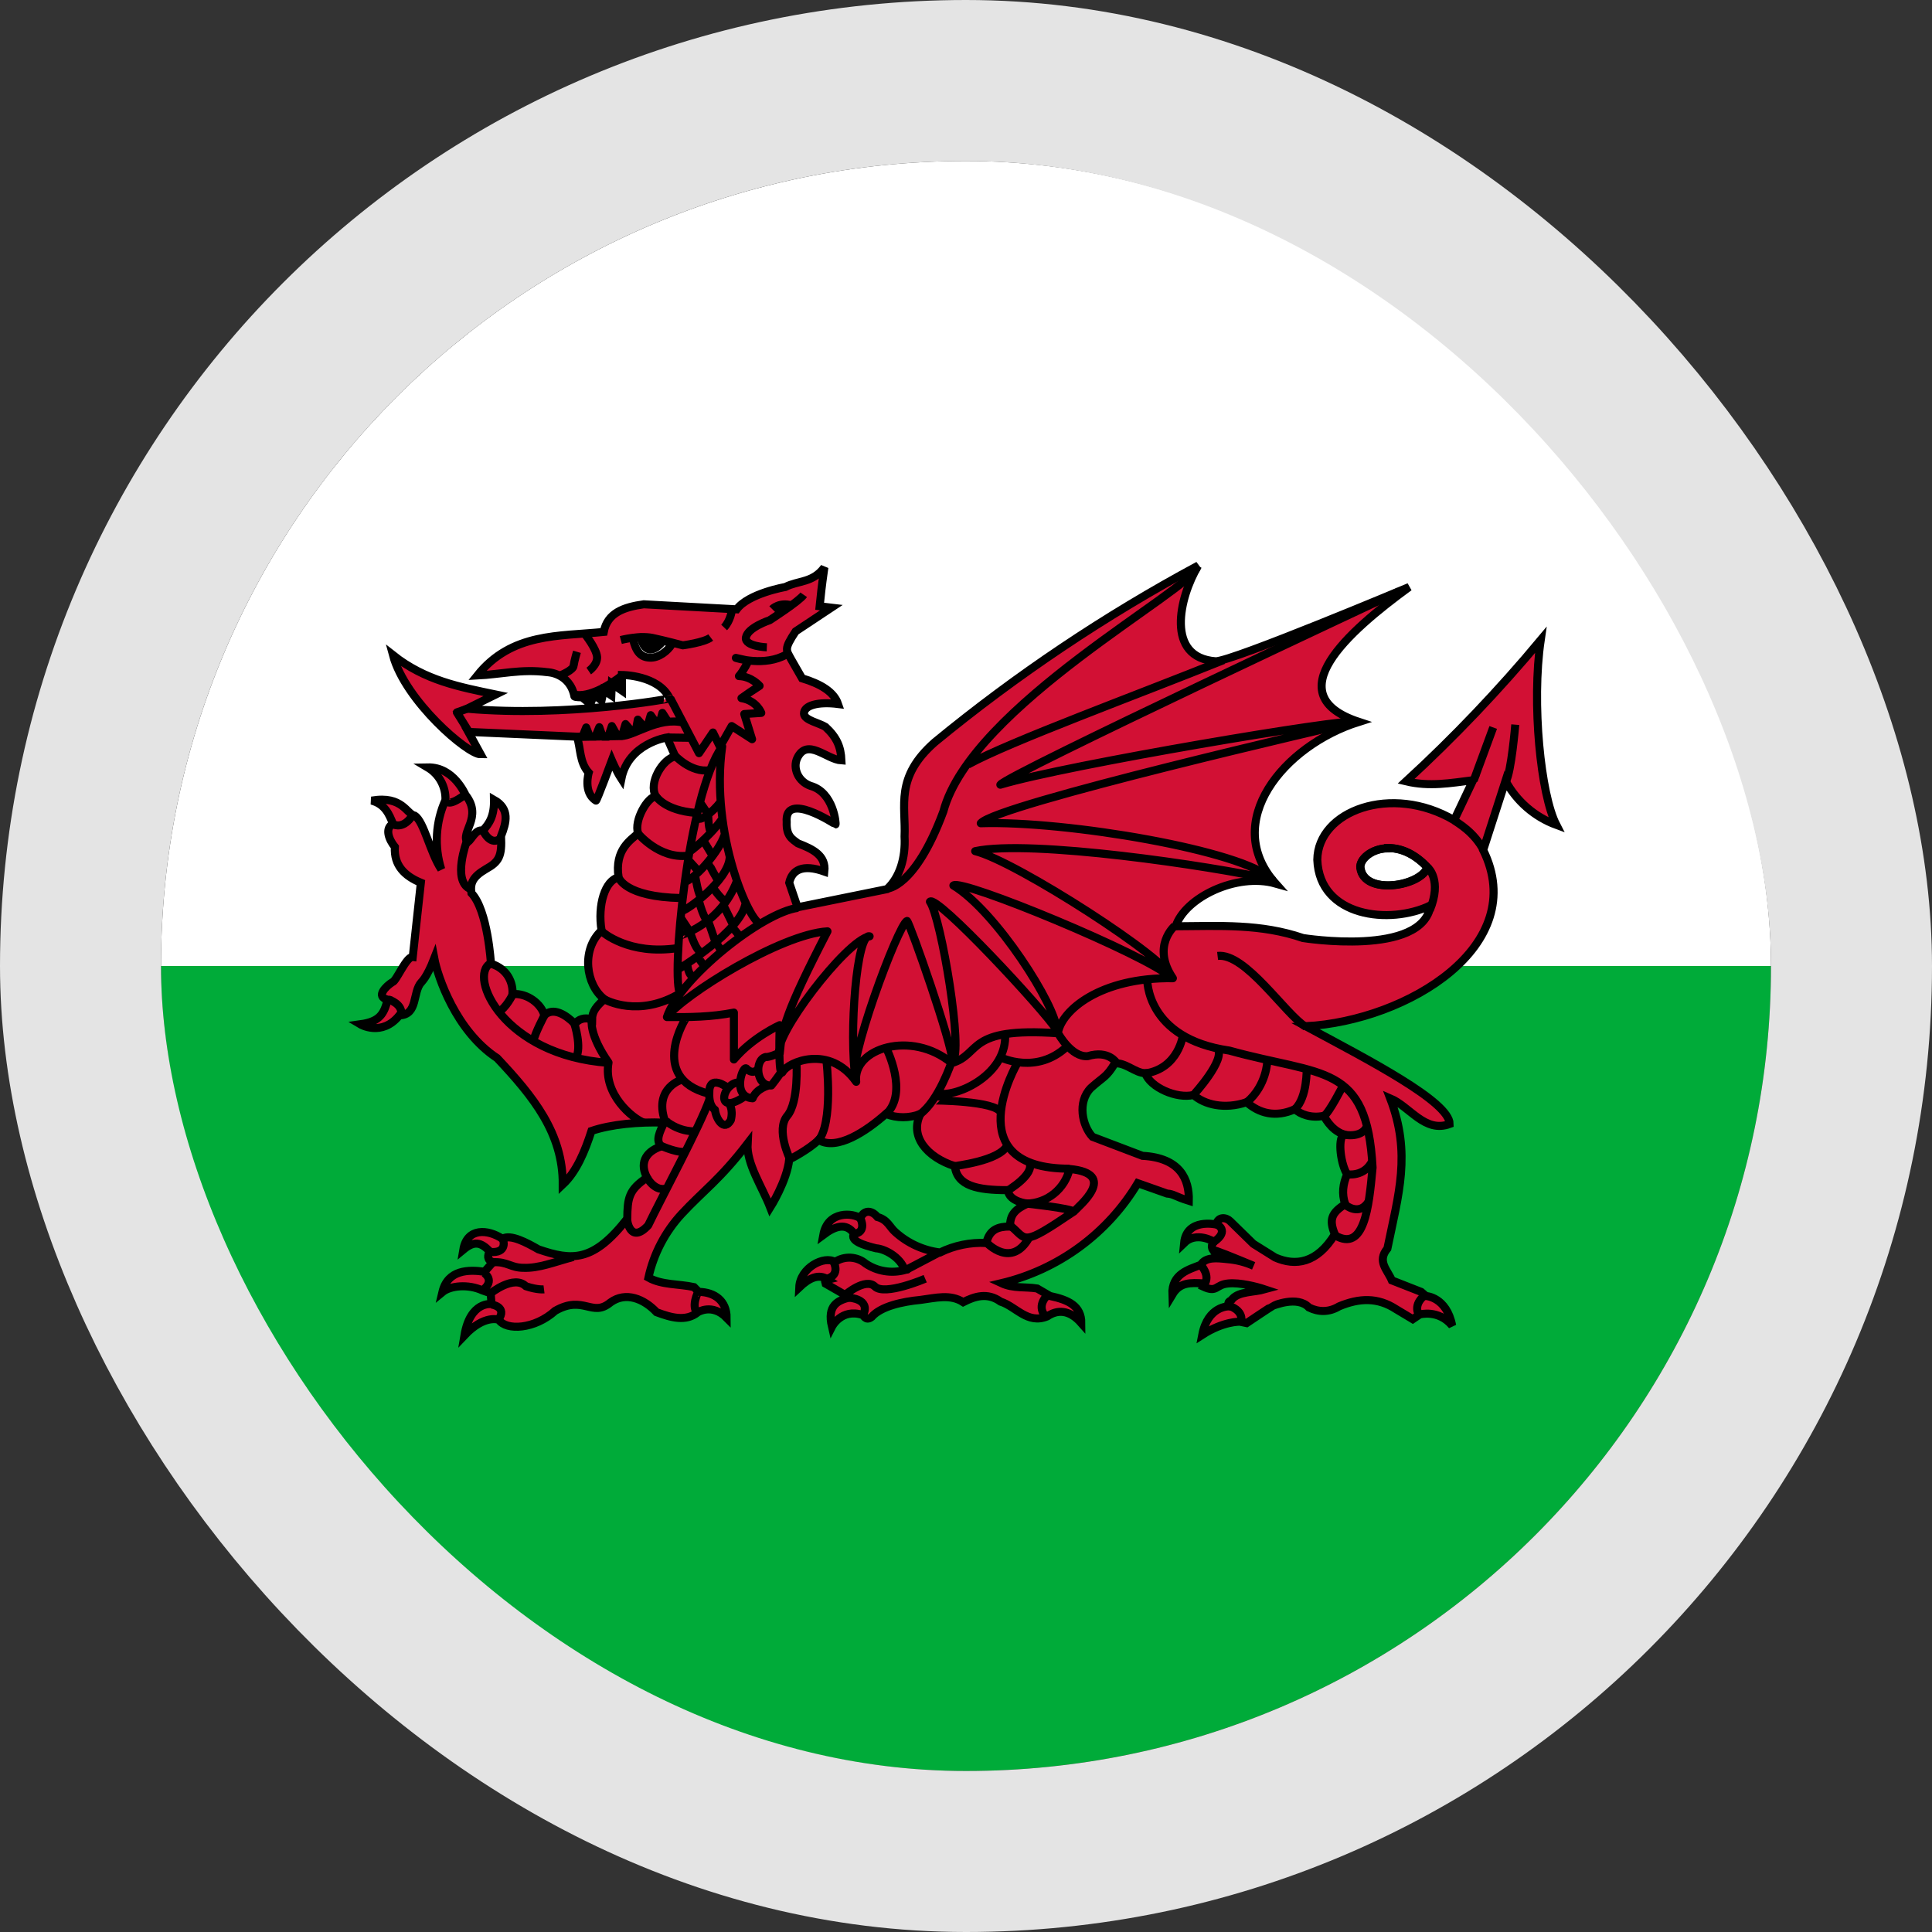
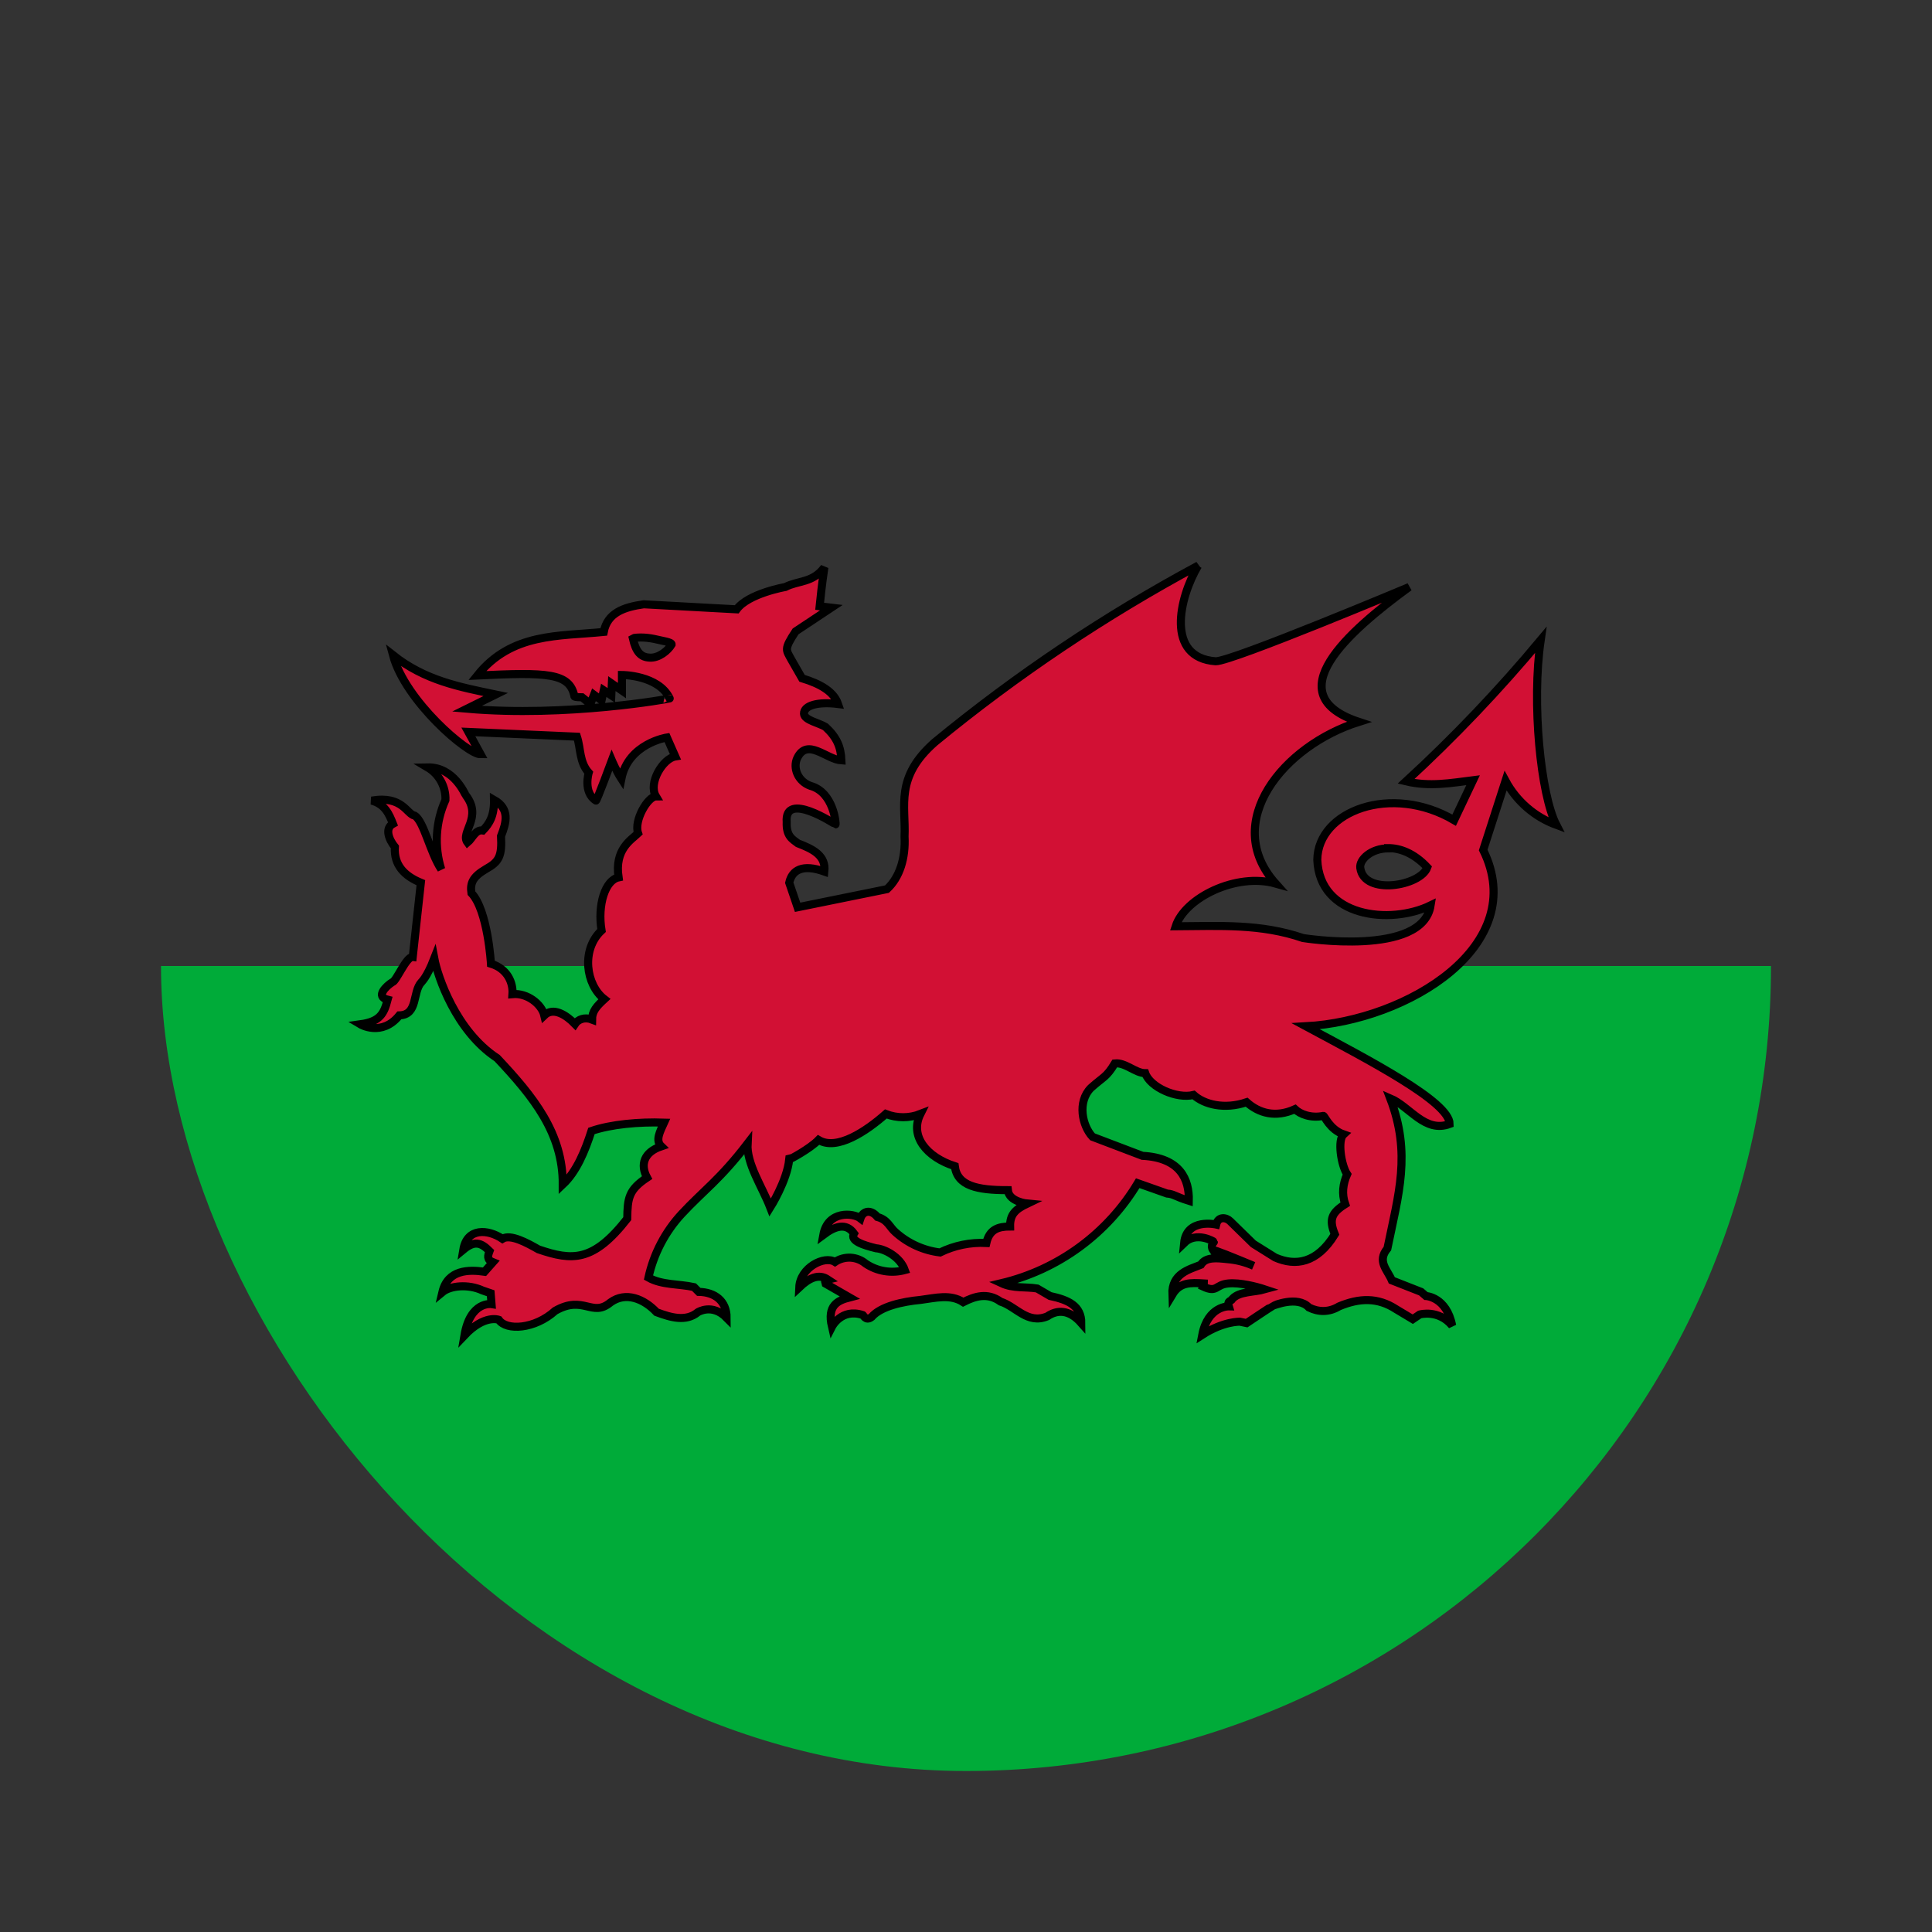
<svg xmlns="http://www.w3.org/2000/svg" width="36" height="36" viewBox="0 0 36 36" fill="none">
  <rect x="0" y="0" width="36" height="36" fill="#333333" stroke="none" />
  <g clip-path="url(#clip0_804_1350)">
    <path d="M3 18H33V33H3V18Z" fill="#00AB39" />
-     <path d="M3 3H33V18H3V3Z" fill="white" />
-     <path d="M22.329 10.537C20.589 11.473 18.943 12.576 17.417 13.831C16.673 14.486 16.881 15.007 16.855 15.59C16.876 15.985 16.766 16.349 16.527 16.568L14.862 16.906L14.706 16.448C14.758 16.214 14.95 16.094 15.361 16.24C15.393 15.943 15.153 15.824 14.867 15.714C14.763 15.636 14.648 15.579 14.659 15.319C14.612 14.726 15.564 15.361 15.569 15.361C15.58 15.361 15.538 14.762 15.101 14.643C14.867 14.559 14.768 14.309 14.857 14.122C15.044 13.742 15.403 14.153 15.679 14.169C15.668 13.919 15.595 13.742 15.382 13.545C15.268 13.472 14.987 13.42 14.981 13.3C14.976 13.144 15.242 13.071 15.616 13.118C15.538 12.889 15.289 12.743 14.945 12.639L14.742 12.285C14.648 12.108 14.602 12.103 14.825 11.765L15.491 11.323L15.273 11.297C15.299 11.057 15.304 10.974 15.361 10.573C15.143 10.865 14.877 10.813 14.633 10.938C14.633 10.938 13.946 11.057 13.727 11.354L11.995 11.26C11.63 11.312 11.318 11.416 11.25 11.775C10.418 11.859 9.533 11.786 8.893 12.587C9.33 12.566 9.71 12.462 10.199 12.525C10.199 12.525 10.616 12.535 10.704 12.977C10.714 12.993 10.845 12.993 10.845 12.993L11.001 13.118L11.068 12.946L11.209 13.05L11.25 12.863L11.391 12.957L11.401 12.738L11.589 12.868V12.577C11.589 12.577 12.27 12.577 12.479 13.014C12.489 13.019 10.564 13.368 8.701 13.206L9.237 12.941C8.56 12.8 7.92 12.681 7.322 12.207C7.551 13.061 8.716 14.06 8.956 14.055L8.727 13.638L10.751 13.727C10.824 13.95 10.793 14.2 10.97 14.398C10.97 14.398 10.86 14.767 11.105 14.918C11.115 14.939 11.401 14.169 11.401 14.169C11.401 14.169 11.49 14.377 11.578 14.512C11.708 13.852 12.427 13.742 12.427 13.742L12.583 14.096C12.354 14.133 12.073 14.591 12.223 14.84C12.073 14.84 11.807 15.288 11.89 15.527C11.76 15.652 11.448 15.824 11.526 16.349C11.277 16.401 11.131 16.859 11.209 17.338C10.824 17.697 10.917 18.353 11.261 18.618C11.12 18.748 11.032 18.842 11.032 18.998C10.897 18.946 10.772 18.993 10.714 19.081C10.548 18.91 10.309 18.759 10.142 18.92C10.095 18.717 9.83 18.498 9.549 18.524C9.564 18.311 9.455 18.051 9.148 17.957C9.148 17.957 9.091 16.963 8.784 16.641C8.758 16.459 8.805 16.339 9.055 16.193C9.299 16.058 9.356 15.954 9.336 15.579C9.434 15.329 9.507 15.074 9.205 14.903C9.211 15.199 9.122 15.345 8.997 15.475C8.857 15.454 8.805 15.621 8.711 15.699C8.571 15.511 8.997 15.23 8.68 14.819C8.664 14.804 8.461 14.289 7.967 14.299C8.072 14.361 8.159 14.45 8.217 14.557C8.276 14.665 8.305 14.786 8.3 14.908C8.117 15.314 8.089 15.773 8.222 16.198C8.014 15.886 7.899 15.303 7.728 15.199C7.577 15.173 7.504 14.819 6.926 14.918C7.176 14.986 7.254 15.178 7.322 15.35C7.166 15.434 7.244 15.642 7.358 15.782C7.337 16.126 7.54 16.323 7.842 16.448L7.691 17.832C7.571 17.817 7.384 18.29 7.311 18.301C7.197 18.373 6.989 18.571 7.223 18.628C7.155 18.884 7.088 19.034 6.713 19.086C6.713 19.086 7.114 19.326 7.441 18.92C7.795 18.91 7.681 18.488 7.852 18.301C7.852 18.296 7.946 18.233 8.092 17.858C8.154 18.191 8.493 19.211 9.263 19.716C9.939 20.434 10.491 21.116 10.486 22.073C10.746 21.829 10.902 21.444 11.021 21.074C11.386 20.949 11.906 20.902 12.374 20.918C12.296 21.09 12.208 21.251 12.322 21.36C11.995 21.47 11.927 21.704 12.057 21.943C11.714 22.172 11.693 22.323 11.688 22.708C11.053 23.52 10.662 23.494 10.033 23.28C9.825 23.161 9.512 22.989 9.362 23.083C9.091 22.901 8.701 22.875 8.633 23.286C8.841 23.114 8.961 23.15 9.122 23.312C9.091 23.395 9.065 23.473 9.185 23.52L9.028 23.697C8.737 23.655 8.342 23.655 8.243 24.077C8.388 23.957 8.721 23.921 8.992 24.046L9.143 24.098L9.159 24.3C9.159 24.3 8.763 24.238 8.654 24.883C9.028 24.488 9.294 24.592 9.294 24.592C9.434 24.8 9.965 24.769 10.345 24.425C10.876 24.123 11.032 24.555 11.375 24.269C11.662 24.061 12 24.202 12.234 24.451C12.499 24.55 12.78 24.634 13.004 24.451C13.004 24.451 13.27 24.28 13.54 24.555C13.54 24.243 13.322 24.077 13.02 24.072L12.931 23.983C12.65 23.921 12.333 23.947 12.083 23.806C12.18 23.363 12.394 22.953 12.702 22.62C13.108 22.183 13.41 21.985 13.93 21.308C13.909 21.688 14.201 22.11 14.352 22.5C14.352 22.5 14.664 22.006 14.706 21.605C14.716 21.605 15.091 21.407 15.252 21.241C15.595 21.449 16.147 21.074 16.506 20.757C16.713 20.838 16.944 20.838 17.151 20.757C16.943 21.173 17.271 21.563 17.791 21.73C17.838 22.099 18.208 22.177 18.78 22.177C18.801 22.396 19.144 22.427 19.144 22.427C18.926 22.531 18.817 22.625 18.822 22.854C18.603 22.854 18.437 22.906 18.379 23.161C18.081 23.146 17.784 23.207 17.516 23.338C17.206 23.3 16.915 23.168 16.683 22.958C16.574 22.864 16.543 22.729 16.35 22.677C16.225 22.526 16.079 22.562 16.033 22.703C15.902 22.599 15.424 22.552 15.341 23.01C15.564 22.843 15.767 22.781 15.913 22.984C15.83 23.124 16.095 23.203 16.324 23.26C16.48 23.27 16.771 23.416 16.86 23.666C16.737 23.699 16.608 23.706 16.483 23.685C16.357 23.665 16.237 23.617 16.131 23.546C16.052 23.48 15.954 23.441 15.85 23.435C15.747 23.43 15.645 23.457 15.559 23.515C15.361 23.39 14.909 23.619 14.893 23.988C15.08 23.811 15.257 23.728 15.429 23.843C15.346 23.863 15.377 23.869 15.387 23.921L15.83 24.176C15.611 24.233 15.408 24.321 15.502 24.722C15.502 24.722 15.679 24.373 16.074 24.503C16.085 24.493 16.126 24.628 16.241 24.54C16.412 24.342 16.813 24.254 17.151 24.222C17.432 24.186 17.708 24.108 17.948 24.264C18.161 24.155 18.4 24.077 18.645 24.254C18.936 24.347 19.144 24.68 19.514 24.529C19.696 24.404 19.92 24.394 20.149 24.654C20.149 24.332 19.909 24.222 19.566 24.149L19.326 24.009C19.108 23.973 18.884 24.014 18.66 23.91C19.186 23.785 19.682 23.555 20.118 23.235C20.554 22.915 20.922 22.511 21.2 22.047L21.746 22.24C21.876 22.25 21.887 22.292 22.152 22.375C22.162 21.98 21.996 21.574 21.288 21.537L20.357 21.183C20.164 20.975 20.071 20.533 20.326 20.273C20.57 20.054 20.612 20.08 20.773 19.815C20.971 19.794 21.158 19.997 21.34 19.997C21.429 20.257 21.923 20.481 22.241 20.403C22.438 20.58 22.813 20.679 23.229 20.538C23.463 20.746 23.77 20.83 24.129 20.668C24.228 20.762 24.426 20.84 24.66 20.793C24.681 20.793 24.78 21.048 25.035 21.137C24.92 21.241 24.988 21.709 25.102 21.881C25.024 22.058 24.998 22.245 25.066 22.438C24.811 22.599 24.759 22.724 24.873 23C24.541 23.541 24.14 23.598 23.76 23.431L23.354 23.177L22.922 22.755C22.849 22.682 22.698 22.661 22.662 22.817C22.662 22.817 22.11 22.692 22.064 23.161C22.293 22.937 22.62 23.135 22.62 23.14C22.62 23.15 22.542 23.203 22.605 23.296C22.615 23.28 23.011 23.442 23.359 23.587C23.206 23.519 23.043 23.477 22.875 23.463C22.678 23.442 22.47 23.416 22.376 23.567C22.162 23.655 21.829 23.728 21.845 24.123C21.985 23.889 22.183 23.9 22.433 23.915C22.433 23.936 22.423 23.957 22.417 23.973C22.688 24.098 22.641 23.936 22.891 23.915C23.104 23.895 23.411 23.973 23.567 24.025C23.364 24.082 23.094 24.061 22.964 24.202C22.943 24.254 22.86 24.228 22.896 24.342C22.896 24.342 22.506 24.332 22.402 24.873C22.797 24.618 23.099 24.628 23.104 24.628L23.229 24.654C23.229 24.654 23.708 24.332 23.718 24.332C23.724 24.332 24.176 24.134 24.39 24.363C24.567 24.451 24.764 24.456 24.952 24.342C25.326 24.186 25.67 24.17 26.013 24.394L26.325 24.581L26.455 24.493C26.455 24.493 26.804 24.394 27.059 24.701C26.955 24.165 26.57 24.149 26.57 24.149L26.481 24.072L25.935 23.858C25.852 23.66 25.654 23.504 25.852 23.265C26.06 22.25 26.299 21.496 25.904 20.465C26.273 20.622 26.549 21.116 27.012 20.944C27.012 20.528 25.493 19.747 24.332 19.123C26.232 19.019 28.516 17.619 27.637 15.839L28.053 14.549C28.258 14.929 28.595 15.222 29 15.371C28.709 14.809 28.537 13.102 28.709 11.926C27.931 12.858 27.094 13.738 26.2 14.559C26.638 14.663 27.028 14.591 27.449 14.538L27.096 15.283C25.925 14.596 24.556 15.111 24.546 16.021C24.587 17.088 25.899 17.239 26.658 16.87C26.508 17.837 24.28 17.479 24.28 17.479C23.489 17.208 22.735 17.255 21.907 17.26C22.079 16.729 23.037 16.256 23.77 16.464C22.745 15.319 23.916 13.893 25.321 13.451C23.786 12.946 25.113 11.775 26.258 10.938C26.258 10.938 22.953 12.327 22.652 12.322C21.715 12.254 21.97 11.14 22.324 10.542L22.329 10.537ZM11.948 11.879C12.026 11.879 12.114 11.89 12.187 11.905C12.338 11.942 12.52 11.963 12.515 12.009C12.447 12.124 12.276 12.264 12.109 12.254C11.943 12.249 11.849 12.15 11.792 11.895C11.807 11.885 11.87 11.879 11.948 11.879V11.879ZM25.867 15.803C26.081 15.803 26.341 15.891 26.596 16.162C26.471 16.511 25.415 16.693 25.347 16.172C25.326 16.016 25.55 15.808 25.867 15.808V15.803Z" fill="#D21034" stroke="black" stroke-width="0.15" />
-     <path d="M13.04 14.944L13.197 15.178M13.197 15.184C13.197 15.184 13.197 15.496 13.259 15.506M13.113 15.673L13.28 15.949M12.822 16.021L13.03 16.25M13.197 16.073C13.197 16.084 13.384 16.433 13.4 16.433M12.952 16.313C12.952 16.313 13.02 16.74 13.077 16.724M12.676 17.088L12.864 17.375M13.025 16.792C13.025 16.792 13.129 17.192 13.207 17.156M13.29 16.547C13.296 16.558 13.478 16.818 13.53 16.781M13.488 16.885L13.66 17.234M13.191 17.156C13.202 17.166 13.337 17.572 13.337 17.572M12.858 17.364C12.858 17.364 12.989 17.812 13.108 17.739M12.806 17.957C12.806 17.957 12.817 18.191 12.931 18.202M13.009 17.838C13.009 17.848 13.129 18.009 13.129 18.009M13.342 17.562L13.441 17.718M13.649 17.281L13.8 17.463M12.978 15.189C12.983 15.387 13.296 15.116 13.42 14.95M12.848 15.871C12.848 15.871 13.186 15.631 13.452 15.267M12.728 16.448C12.968 16.381 13.41 15.845 13.498 15.564M12.681 16.979C12.749 17.01 13.576 16.412 13.597 15.975M12.661 17.437C12.661 17.432 13.415 17.244 13.733 16.412M12.619 18.072C12.619 18.072 13.826 17.348 13.894 16.818M22.043 19.284C22.043 19.284 21.965 19.909 21.34 20.002M22.241 20.398C22.251 20.393 22.839 19.742 22.688 19.544M23.614 19.773C23.614 19.773 23.604 20.226 23.234 20.538M24.348 19.903C24.348 19.903 24.364 20.45 24.129 20.668M25.024 20.231C25.024 20.231 24.764 20.741 24.671 20.793M25.014 21.137C25.014 21.137 25.358 21.225 25.467 20.996M25.102 21.881C25.102 21.881 25.425 21.938 25.571 21.631M25.071 22.453C25.071 22.453 25.331 22.672 25.503 22.386M21.377 18.244C21.377 18.244 21.346 19.352 22.907 19.576C24.65 20.059 25.472 19.805 25.576 21.756C25.508 22.5 25.42 23.338 24.879 23.02M19.722 19.263C19.722 19.263 19.966 19.706 20.268 19.68C20.659 19.56 20.804 19.805 20.804 19.805M18.655 19.706C18.655 19.706 19.311 20.028 19.873 19.508M18.728 19.248C18.785 20.013 17.843 20.45 17.474 20.377M18.775 22.183C18.78 22.183 19.285 21.881 19.181 21.667M17.776 21.735C17.786 21.72 18.619 21.641 18.77 21.34M17.386 20.507C17.386 20.502 18.567 20.512 18.645 20.731M18.957 19.81C18.957 19.81 17.802 21.777 19.93 21.777M17.734 19.779C17.734 19.779 17.49 20.517 17.136 20.767M16.511 19.523C16.511 19.523 16.938 20.356 16.511 20.762M15.398 19.758C15.403 19.773 15.533 20.934 15.242 21.262M14.841 19.794C14.841 19.794 14.888 20.533 14.669 20.793C14.451 21.053 14.721 21.6 14.721 21.6M12.062 21.954C12.062 21.954 12.218 22.229 12.437 22.136M12.328 21.355C12.328 21.355 12.676 21.511 12.796 21.449M12.707 20.117C12.707 20.117 12.187 20.262 12.385 20.871C12.681 21.116 12.978 21.079 12.978 21.079M11.688 22.719C11.677 22.719 11.74 23.197 12.078 22.833C12.312 22.344 13.051 20.97 13.217 20.491M13.561 20.268C13.561 20.268 13.202 19.992 13.217 20.377C13.207 20.616 13.322 20.679 13.322 20.679C13.342 20.851 13.493 21.095 13.618 20.871C13.67 20.658 13.582 20.559 13.582 20.559M13.79 20.169C13.462 20.143 13.29 20.851 13.909 20.408M14.118 19.924C14.118 19.924 14.04 20.034 13.915 19.919C13.852 19.805 13.618 20.439 14.024 20.465C14.097 20.278 14.326 20.226 14.326 20.226M14.513 19.622C14.513 19.622 14.331 19.706 14.269 19.695C14.05 19.747 14.092 20.252 14.373 20.226C14.461 20.117 14.565 19.966 14.565 19.966M12.796 18.951C12.786 18.951 12.067 20.08 13.197 20.377M21.887 17.255C21.887 17.255 21.45 17.629 21.855 18.228C20.503 18.207 19.774 18.831 19.712 19.253C17.984 19.133 18.296 19.643 17.734 19.81C16.985 19.185 15.882 19.534 15.954 20.158C15.455 19.451 14.68 19.794 14.586 19.971C14.492 20.143 14.529 19.102 14.529 19.102C14.529 19.102 14.024 19.326 13.675 19.742V18.868C13.259 18.951 12.848 18.956 12.416 18.951M11.277 18.628C11.277 18.628 11.901 18.977 12.681 18.504M11.224 17.364C11.224 17.364 11.714 17.806 12.629 17.666M11.531 16.355C11.531 16.355 11.641 16.714 12.692 16.734M11.885 15.527C11.885 15.527 12.281 16.011 12.817 15.944M12.223 14.835C12.223 14.835 12.38 15.101 12.962 15.147M12.567 14.07C12.567 14.07 12.874 14.408 13.223 14.351M14.388 11.349C14.388 11.349 14.524 11.213 14.752 11.281M14.289 12.062C14.289 12.062 13.873 12.046 13.899 11.879C13.93 11.692 14.341 11.557 14.341 11.557C14.341 11.557 14.893 11.203 14.976 11.083M12.489 13.009L13.025 14.034L13.285 13.649L13.415 13.914L13.634 13.529L14.014 13.774L13.868 13.305L14.185 13.284C14.185 13.284 14.102 13.055 13.816 13.009C13.927 12.929 14.039 12.853 14.154 12.78C14.154 12.78 14.003 12.603 13.769 12.598C13.847 12.514 13.951 12.311 13.946 12.311L13.712 12.259C13.712 12.259 14.248 12.431 14.659 12.192M13.634 11.359C13.644 11.37 13.608 11.572 13.493 11.692M11.568 11.926C11.568 11.926 11.901 11.838 12.151 11.885C12.395 11.937 12.723 12.025 12.723 12.025C12.723 12.025 13.119 11.973 13.243 11.879M10.751 12.145C10.751 12.145 10.704 12.301 10.688 12.405C10.688 12.483 10.449 12.582 10.449 12.582M10.907 11.827C10.907 11.827 11.115 12.088 11.126 12.244C11.131 12.395 10.97 12.504 10.97 12.504M8.732 13.628L8.513 13.274L8.706 13.206M12.676 18.514C12.499 18.285 12.806 14.819 13.457 13.909C13.228 15.543 13.977 17.213 14.17 17.208M10.704 12.941C10.704 12.941 10.995 13.055 11.61 12.572M12.442 13.742L12.879 13.748M26.065 11.021C26.065 11.021 18.744 14.445 18.64 14.622C19.873 14.252 25.113 13.373 25.243 13.451C24.931 13.529 18.572 14.986 18.275 15.34C19.862 15.288 23.188 15.85 23.708 16.391C22.579 16.136 19.202 15.636 18.171 15.86C18.926 16.042 21.824 17.916 21.824 18.217C21.387 17.801 17.901 16.36 17.765 16.5C18.561 16.979 19.691 18.759 19.691 19.196C19.457 18.821 17.443 16.656 17.328 16.802C17.536 17.093 17.963 19.648 17.745 19.768C17.745 19.456 16.964 17.224 16.902 17.161C16.745 17.203 15.746 19.888 15.944 20.138C15.814 19.243 15.965 17.375 16.204 17.447C15.772 17.51 14.378 19.347 14.529 19.633C14.57 19.18 14.633 18.873 15.419 17.354C14.544 17.406 12.733 18.545 12.427 18.951C12.671 18.223 14.206 17 14.872 16.916M18.036 14.247C18.811 13.82 21.2 12.946 22.797 12.301M16.527 16.558C16.527 16.558 17.047 16.552 17.578 15.121C18.098 13.159 22.22 10.979 22.303 10.568M9.554 18.53C9.554 18.53 9.429 18.79 9.278 18.863M10.142 18.925C10.142 18.925 9.976 19.237 9.939 19.393M10.704 19.081C10.704 19.081 10.845 19.513 10.73 19.716M9.138 17.952C8.722 18.186 9.372 19.664 11.339 19.805M11.027 19.008C11.027 19.008 10.97 19.269 11.339 19.799C11.235 20.387 11.786 20.845 12.005 20.923M10.86 13.711L10.923 13.555L10.99 13.727H11.094L11.167 13.55L11.23 13.727H11.334L11.401 13.529L11.505 13.716H11.589L11.656 13.492L11.792 13.654L11.844 13.633L11.885 13.409L12.021 13.565L12.062 13.545L12.125 13.326L12.239 13.487L12.291 13.472L12.343 13.284L12.453 13.456M10.741 13.732L11.563 13.716C11.823 13.716 12.255 13.352 12.739 13.466M9.008 15.491C9.008 15.491 9.143 15.782 9.336 15.616M8.695 15.683C8.695 15.683 8.43 16.396 8.748 16.558M8.316 14.903C8.316 14.903 8.316 15.069 8.664 14.809M7.238 18.623C7.238 18.623 7.519 18.707 7.473 18.92M7.343 15.366C7.343 15.366 7.519 15.454 7.686 15.194M9.185 23.52C9.455 23.504 9.512 23.624 9.757 23.624C10.043 23.634 10.319 23.52 10.683 23.421M13.009 24.077C13.004 24.077 12.879 24.337 12.989 24.462M9.143 24.098C9.143 24.098 9.575 23.749 9.799 23.967C10.017 24.04 10.137 24.025 10.137 24.025M9.372 23.088C9.372 23.088 9.476 23.364 9.122 23.327M9.018 23.718C9.018 23.718 9.242 23.858 8.987 24.046M9.153 24.306C9.153 24.306 9.466 24.347 9.283 24.597M18.832 22.843C19.144 23.098 19.014 23.249 19.998 22.583M18.385 23.156C18.385 23.156 18.848 23.655 19.181 23.052M17.5 23.338L16.876 23.666M15.746 24.129C15.746 24.129 16.126 23.801 16.303 23.973C16.485 24.15 17.24 23.827 17.24 23.827M16.033 22.703C16.033 22.703 16.163 22.963 15.908 22.994M15.533 23.515C15.533 23.515 15.668 23.759 15.408 23.827M15.824 24.181C15.824 24.181 16.225 24.202 16.085 24.498M19.524 24.129C19.524 24.129 19.306 24.311 19.472 24.519M22.672 22.812C22.672 22.812 22.922 22.932 22.62 23.14M22.376 23.572C22.376 23.572 22.563 23.77 22.438 23.936M22.901 24.332C22.901 24.332 23.162 24.404 23.13 24.618M26.544 24.139C26.544 24.139 26.325 24.295 26.44 24.503M22.688 17.812C23.208 17.749 23.953 18.904 24.332 19.133M26.611 16.172C26.611 16.172 26.872 16.401 26.643 16.958M27.101 15.288C27.174 15.345 27.46 15.496 27.647 15.845M27.824 13.555L27.46 14.544M28.235 13.503C28.235 13.503 28.162 14.388 28.058 14.565M19.129 22.427C19.129 22.427 19.966 22.516 20.008 22.578C20.102 22.474 20.851 21.87 19.93 21.782C19.887 21.963 19.785 22.125 19.64 22.242C19.495 22.359 19.315 22.424 19.129 22.427V22.427ZM26.601 16.162C26.482 16.516 25.42 16.693 25.352 16.172C25.316 15.912 25.977 15.496 26.601 16.162Z" stroke="black" stroke-width="0.15" stroke-linejoin="round" />
-     <path d="M11.937 11.879L12.348 11.952C12.348 11.952 12.062 12.337 11.937 11.879Z" fill="black" stroke="black" stroke-width="0.15" stroke-linejoin="round" />
+     <path d="M22.329 10.537C20.589 11.473 18.943 12.576 17.417 13.831C16.673 14.486 16.881 15.007 16.855 15.59C16.876 15.985 16.766 16.349 16.527 16.568L14.862 16.906L14.706 16.448C14.758 16.214 14.95 16.094 15.361 16.24C15.393 15.943 15.153 15.824 14.867 15.714C14.763 15.636 14.648 15.579 14.659 15.319C14.612 14.726 15.564 15.361 15.569 15.361C15.58 15.361 15.538 14.762 15.101 14.643C14.867 14.559 14.768 14.309 14.857 14.122C15.044 13.742 15.403 14.153 15.679 14.169C15.668 13.919 15.595 13.742 15.382 13.545C15.268 13.472 14.987 13.42 14.981 13.3C14.976 13.144 15.242 13.071 15.616 13.118C15.538 12.889 15.289 12.743 14.945 12.639L14.742 12.285C14.648 12.108 14.602 12.103 14.825 11.765L15.491 11.323L15.273 11.297C15.299 11.057 15.304 10.974 15.361 10.573C15.143 10.865 14.877 10.813 14.633 10.938C14.633 10.938 13.946 11.057 13.727 11.354L11.995 11.26C11.63 11.312 11.318 11.416 11.25 11.775C10.418 11.859 9.533 11.786 8.893 12.587C10.199 12.525 10.616 12.535 10.704 12.977C10.714 12.993 10.845 12.993 10.845 12.993L11.001 13.118L11.068 12.946L11.209 13.05L11.25 12.863L11.391 12.957L11.401 12.738L11.589 12.868V12.577C11.589 12.577 12.27 12.577 12.479 13.014C12.489 13.019 10.564 13.368 8.701 13.206L9.237 12.941C8.56 12.8 7.92 12.681 7.322 12.207C7.551 13.061 8.716 14.06 8.956 14.055L8.727 13.638L10.751 13.727C10.824 13.95 10.793 14.2 10.97 14.398C10.97 14.398 10.86 14.767 11.105 14.918C11.115 14.939 11.401 14.169 11.401 14.169C11.401 14.169 11.49 14.377 11.578 14.512C11.708 13.852 12.427 13.742 12.427 13.742L12.583 14.096C12.354 14.133 12.073 14.591 12.223 14.84C12.073 14.84 11.807 15.288 11.89 15.527C11.76 15.652 11.448 15.824 11.526 16.349C11.277 16.401 11.131 16.859 11.209 17.338C10.824 17.697 10.917 18.353 11.261 18.618C11.12 18.748 11.032 18.842 11.032 18.998C10.897 18.946 10.772 18.993 10.714 19.081C10.548 18.91 10.309 18.759 10.142 18.92C10.095 18.717 9.83 18.498 9.549 18.524C9.564 18.311 9.455 18.051 9.148 17.957C9.148 17.957 9.091 16.963 8.784 16.641C8.758 16.459 8.805 16.339 9.055 16.193C9.299 16.058 9.356 15.954 9.336 15.579C9.434 15.329 9.507 15.074 9.205 14.903C9.211 15.199 9.122 15.345 8.997 15.475C8.857 15.454 8.805 15.621 8.711 15.699C8.571 15.511 8.997 15.23 8.68 14.819C8.664 14.804 8.461 14.289 7.967 14.299C8.072 14.361 8.159 14.45 8.217 14.557C8.276 14.665 8.305 14.786 8.3 14.908C8.117 15.314 8.089 15.773 8.222 16.198C8.014 15.886 7.899 15.303 7.728 15.199C7.577 15.173 7.504 14.819 6.926 14.918C7.176 14.986 7.254 15.178 7.322 15.35C7.166 15.434 7.244 15.642 7.358 15.782C7.337 16.126 7.54 16.323 7.842 16.448L7.691 17.832C7.571 17.817 7.384 18.29 7.311 18.301C7.197 18.373 6.989 18.571 7.223 18.628C7.155 18.884 7.088 19.034 6.713 19.086C6.713 19.086 7.114 19.326 7.441 18.92C7.795 18.91 7.681 18.488 7.852 18.301C7.852 18.296 7.946 18.233 8.092 17.858C8.154 18.191 8.493 19.211 9.263 19.716C9.939 20.434 10.491 21.116 10.486 22.073C10.746 21.829 10.902 21.444 11.021 21.074C11.386 20.949 11.906 20.902 12.374 20.918C12.296 21.09 12.208 21.251 12.322 21.36C11.995 21.47 11.927 21.704 12.057 21.943C11.714 22.172 11.693 22.323 11.688 22.708C11.053 23.52 10.662 23.494 10.033 23.28C9.825 23.161 9.512 22.989 9.362 23.083C9.091 22.901 8.701 22.875 8.633 23.286C8.841 23.114 8.961 23.15 9.122 23.312C9.091 23.395 9.065 23.473 9.185 23.52L9.028 23.697C8.737 23.655 8.342 23.655 8.243 24.077C8.388 23.957 8.721 23.921 8.992 24.046L9.143 24.098L9.159 24.3C9.159 24.3 8.763 24.238 8.654 24.883C9.028 24.488 9.294 24.592 9.294 24.592C9.434 24.8 9.965 24.769 10.345 24.425C10.876 24.123 11.032 24.555 11.375 24.269C11.662 24.061 12 24.202 12.234 24.451C12.499 24.55 12.78 24.634 13.004 24.451C13.004 24.451 13.27 24.28 13.54 24.555C13.54 24.243 13.322 24.077 13.02 24.072L12.931 23.983C12.65 23.921 12.333 23.947 12.083 23.806C12.18 23.363 12.394 22.953 12.702 22.62C13.108 22.183 13.41 21.985 13.93 21.308C13.909 21.688 14.201 22.11 14.352 22.5C14.352 22.5 14.664 22.006 14.706 21.605C14.716 21.605 15.091 21.407 15.252 21.241C15.595 21.449 16.147 21.074 16.506 20.757C16.713 20.838 16.944 20.838 17.151 20.757C16.943 21.173 17.271 21.563 17.791 21.73C17.838 22.099 18.208 22.177 18.78 22.177C18.801 22.396 19.144 22.427 19.144 22.427C18.926 22.531 18.817 22.625 18.822 22.854C18.603 22.854 18.437 22.906 18.379 23.161C18.081 23.146 17.784 23.207 17.516 23.338C17.206 23.3 16.915 23.168 16.683 22.958C16.574 22.864 16.543 22.729 16.35 22.677C16.225 22.526 16.079 22.562 16.033 22.703C15.902 22.599 15.424 22.552 15.341 23.01C15.564 22.843 15.767 22.781 15.913 22.984C15.83 23.124 16.095 23.203 16.324 23.26C16.48 23.27 16.771 23.416 16.86 23.666C16.737 23.699 16.608 23.706 16.483 23.685C16.357 23.665 16.237 23.617 16.131 23.546C16.052 23.48 15.954 23.441 15.85 23.435C15.747 23.43 15.645 23.457 15.559 23.515C15.361 23.39 14.909 23.619 14.893 23.988C15.08 23.811 15.257 23.728 15.429 23.843C15.346 23.863 15.377 23.869 15.387 23.921L15.83 24.176C15.611 24.233 15.408 24.321 15.502 24.722C15.502 24.722 15.679 24.373 16.074 24.503C16.085 24.493 16.126 24.628 16.241 24.54C16.412 24.342 16.813 24.254 17.151 24.222C17.432 24.186 17.708 24.108 17.948 24.264C18.161 24.155 18.4 24.077 18.645 24.254C18.936 24.347 19.144 24.68 19.514 24.529C19.696 24.404 19.92 24.394 20.149 24.654C20.149 24.332 19.909 24.222 19.566 24.149L19.326 24.009C19.108 23.973 18.884 24.014 18.66 23.91C19.186 23.785 19.682 23.555 20.118 23.235C20.554 22.915 20.922 22.511 21.2 22.047L21.746 22.24C21.876 22.25 21.887 22.292 22.152 22.375C22.162 21.98 21.996 21.574 21.288 21.537L20.357 21.183C20.164 20.975 20.071 20.533 20.326 20.273C20.57 20.054 20.612 20.08 20.773 19.815C20.971 19.794 21.158 19.997 21.34 19.997C21.429 20.257 21.923 20.481 22.241 20.403C22.438 20.58 22.813 20.679 23.229 20.538C23.463 20.746 23.77 20.83 24.129 20.668C24.228 20.762 24.426 20.84 24.66 20.793C24.681 20.793 24.78 21.048 25.035 21.137C24.92 21.241 24.988 21.709 25.102 21.881C25.024 22.058 24.998 22.245 25.066 22.438C24.811 22.599 24.759 22.724 24.873 23C24.541 23.541 24.14 23.598 23.76 23.431L23.354 23.177L22.922 22.755C22.849 22.682 22.698 22.661 22.662 22.817C22.662 22.817 22.11 22.692 22.064 23.161C22.293 22.937 22.62 23.135 22.62 23.14C22.62 23.15 22.542 23.203 22.605 23.296C22.615 23.28 23.011 23.442 23.359 23.587C23.206 23.519 23.043 23.477 22.875 23.463C22.678 23.442 22.47 23.416 22.376 23.567C22.162 23.655 21.829 23.728 21.845 24.123C21.985 23.889 22.183 23.9 22.433 23.915C22.433 23.936 22.423 23.957 22.417 23.973C22.688 24.098 22.641 23.936 22.891 23.915C23.104 23.895 23.411 23.973 23.567 24.025C23.364 24.082 23.094 24.061 22.964 24.202C22.943 24.254 22.86 24.228 22.896 24.342C22.896 24.342 22.506 24.332 22.402 24.873C22.797 24.618 23.099 24.628 23.104 24.628L23.229 24.654C23.229 24.654 23.708 24.332 23.718 24.332C23.724 24.332 24.176 24.134 24.39 24.363C24.567 24.451 24.764 24.456 24.952 24.342C25.326 24.186 25.67 24.17 26.013 24.394L26.325 24.581L26.455 24.493C26.455 24.493 26.804 24.394 27.059 24.701C26.955 24.165 26.57 24.149 26.57 24.149L26.481 24.072L25.935 23.858C25.852 23.66 25.654 23.504 25.852 23.265C26.06 22.25 26.299 21.496 25.904 20.465C26.273 20.622 26.549 21.116 27.012 20.944C27.012 20.528 25.493 19.747 24.332 19.123C26.232 19.019 28.516 17.619 27.637 15.839L28.053 14.549C28.258 14.929 28.595 15.222 29 15.371C28.709 14.809 28.537 13.102 28.709 11.926C27.931 12.858 27.094 13.738 26.2 14.559C26.638 14.663 27.028 14.591 27.449 14.538L27.096 15.283C25.925 14.596 24.556 15.111 24.546 16.021C24.587 17.088 25.899 17.239 26.658 16.87C26.508 17.837 24.28 17.479 24.28 17.479C23.489 17.208 22.735 17.255 21.907 17.26C22.079 16.729 23.037 16.256 23.77 16.464C22.745 15.319 23.916 13.893 25.321 13.451C23.786 12.946 25.113 11.775 26.258 10.938C26.258 10.938 22.953 12.327 22.652 12.322C21.715 12.254 21.97 11.14 22.324 10.542L22.329 10.537ZM11.948 11.879C12.026 11.879 12.114 11.89 12.187 11.905C12.338 11.942 12.52 11.963 12.515 12.009C12.447 12.124 12.276 12.264 12.109 12.254C11.943 12.249 11.849 12.15 11.792 11.895C11.807 11.885 11.87 11.879 11.948 11.879V11.879ZM25.867 15.803C26.081 15.803 26.341 15.891 26.596 16.162C26.471 16.511 25.415 16.693 25.347 16.172C25.326 16.016 25.55 15.808 25.867 15.808V15.803Z" fill="#D21034" stroke="black" stroke-width="0.15" />
  </g>
-   <rect x="1.5" y="1.5" width="33" height="33" rx="16.5" stroke="#E4E4E4" stroke-width="3" />
  <defs>
    <clipPath id="clip0_804_1350">
      <rect x="3" y="3" width="30" height="30" rx="15" fill="white" />
    </clipPath>
  </defs>
</svg>